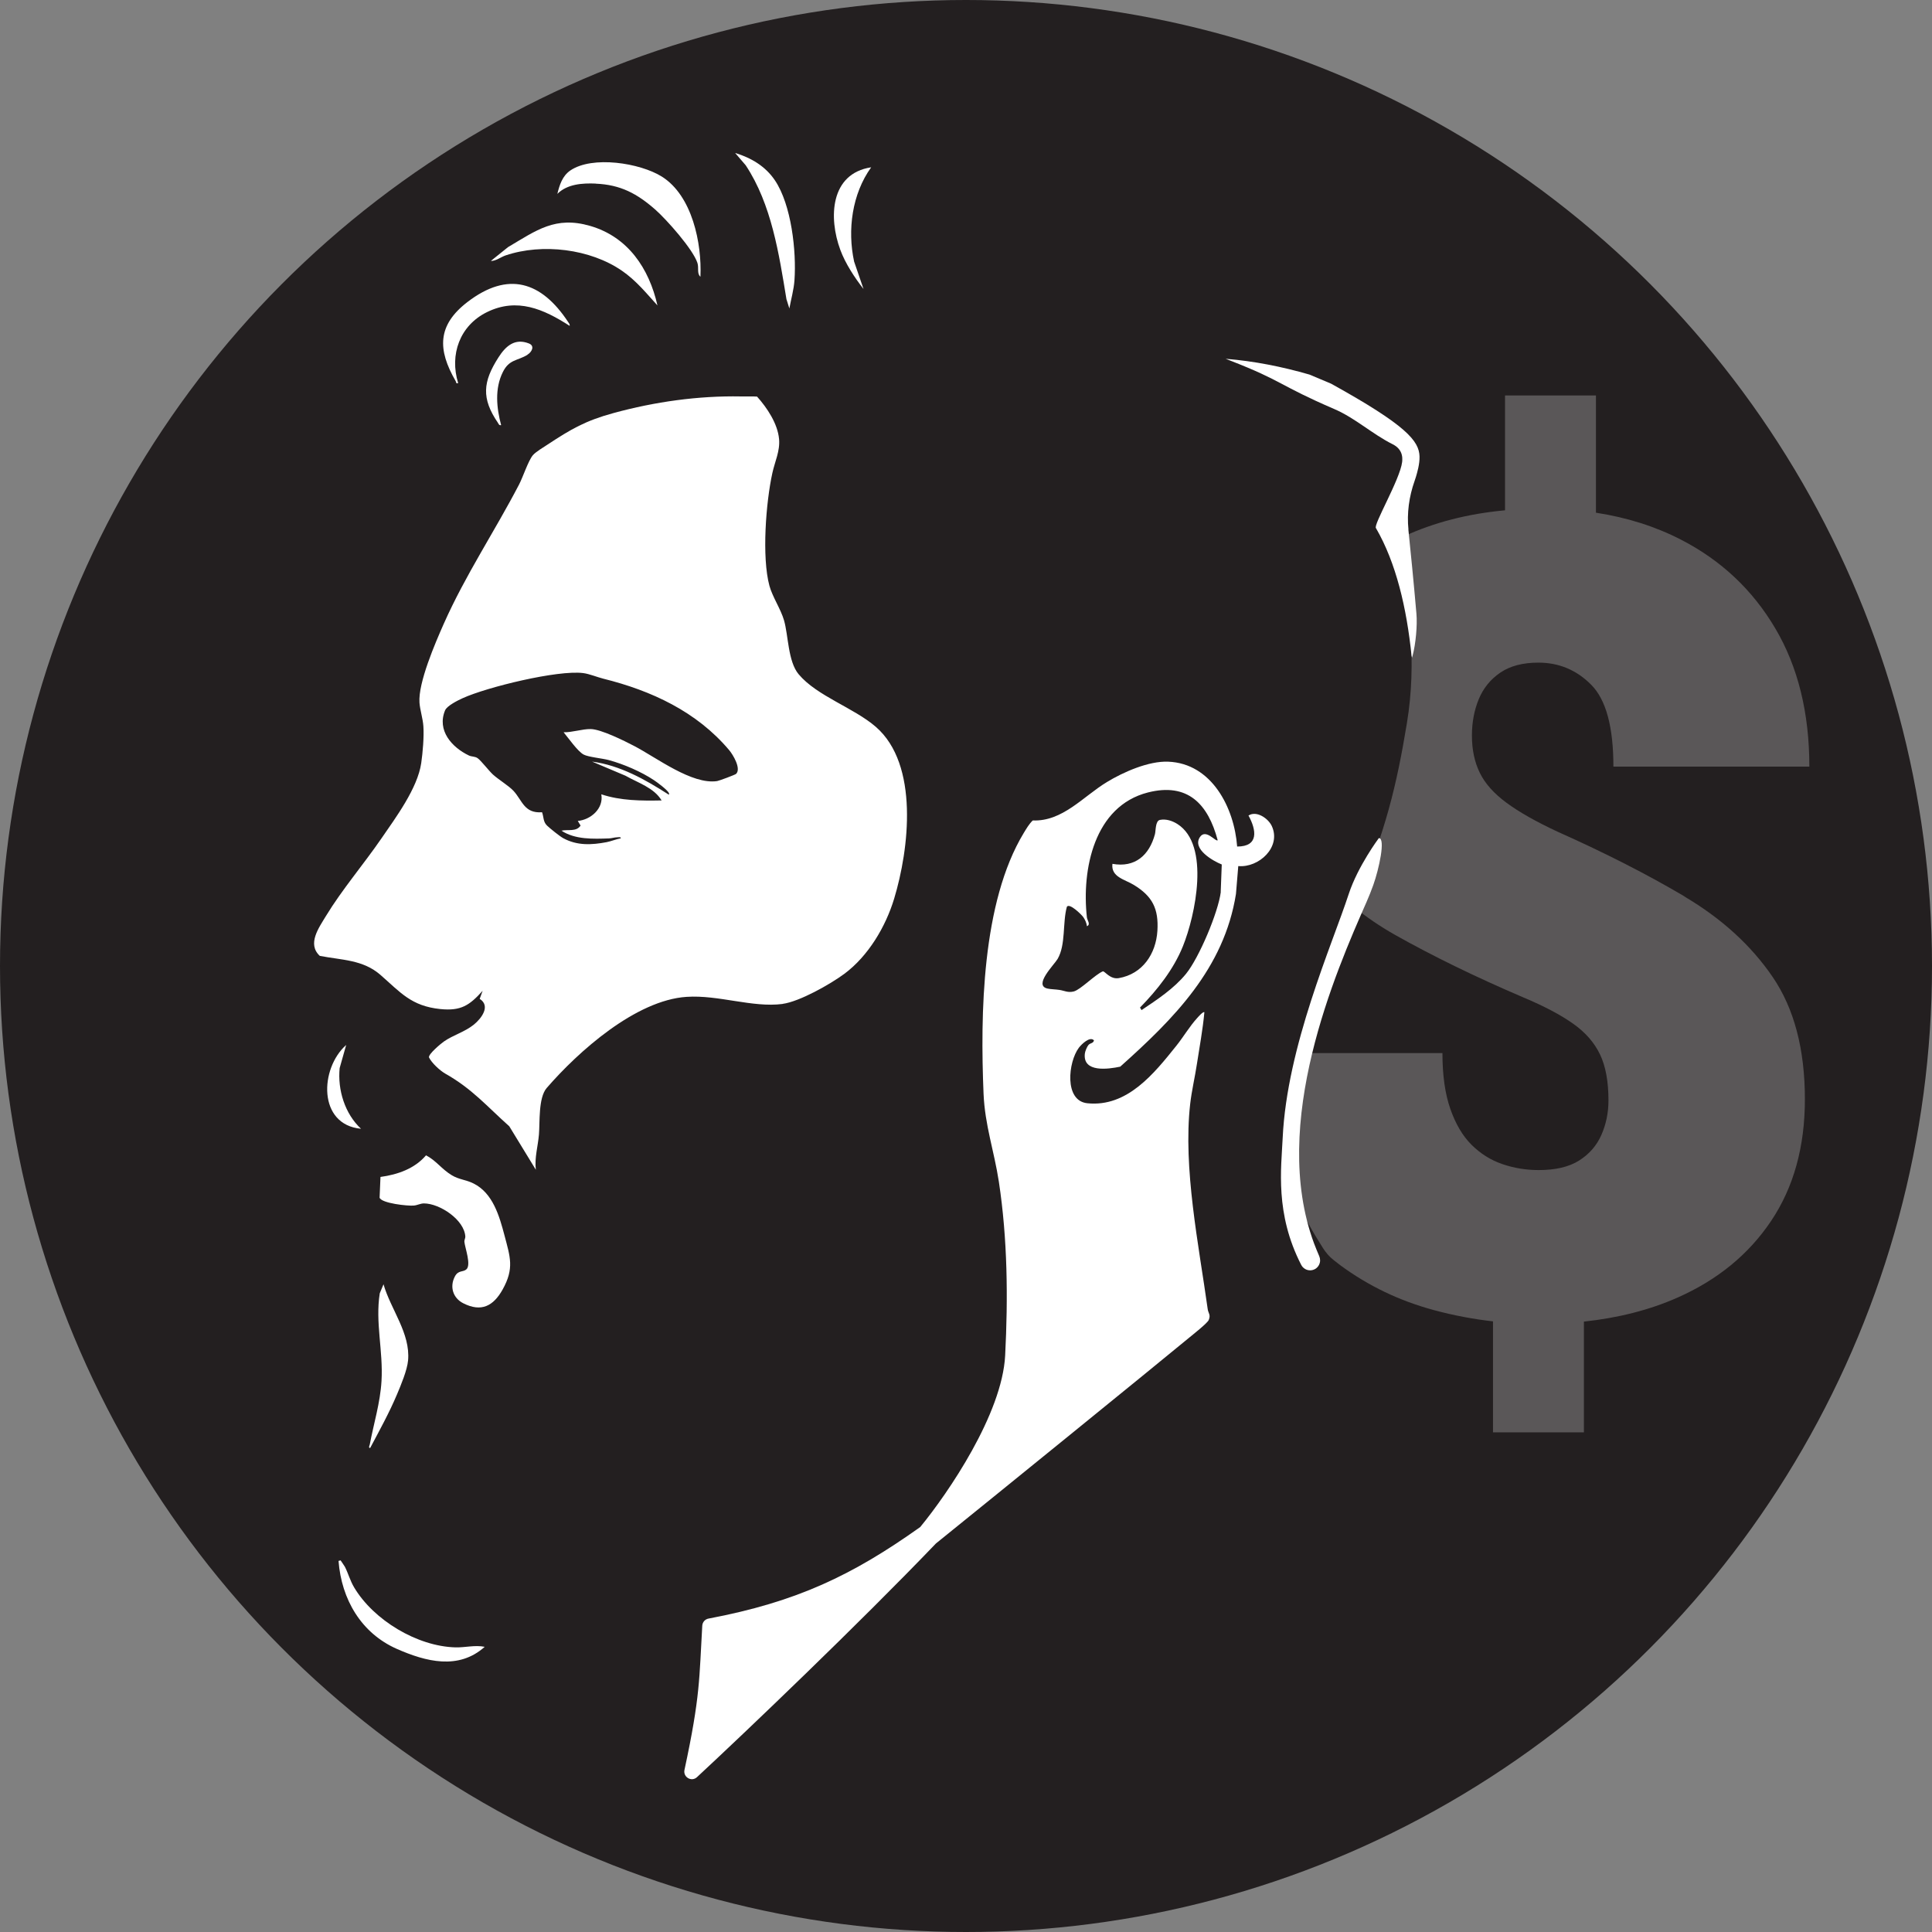
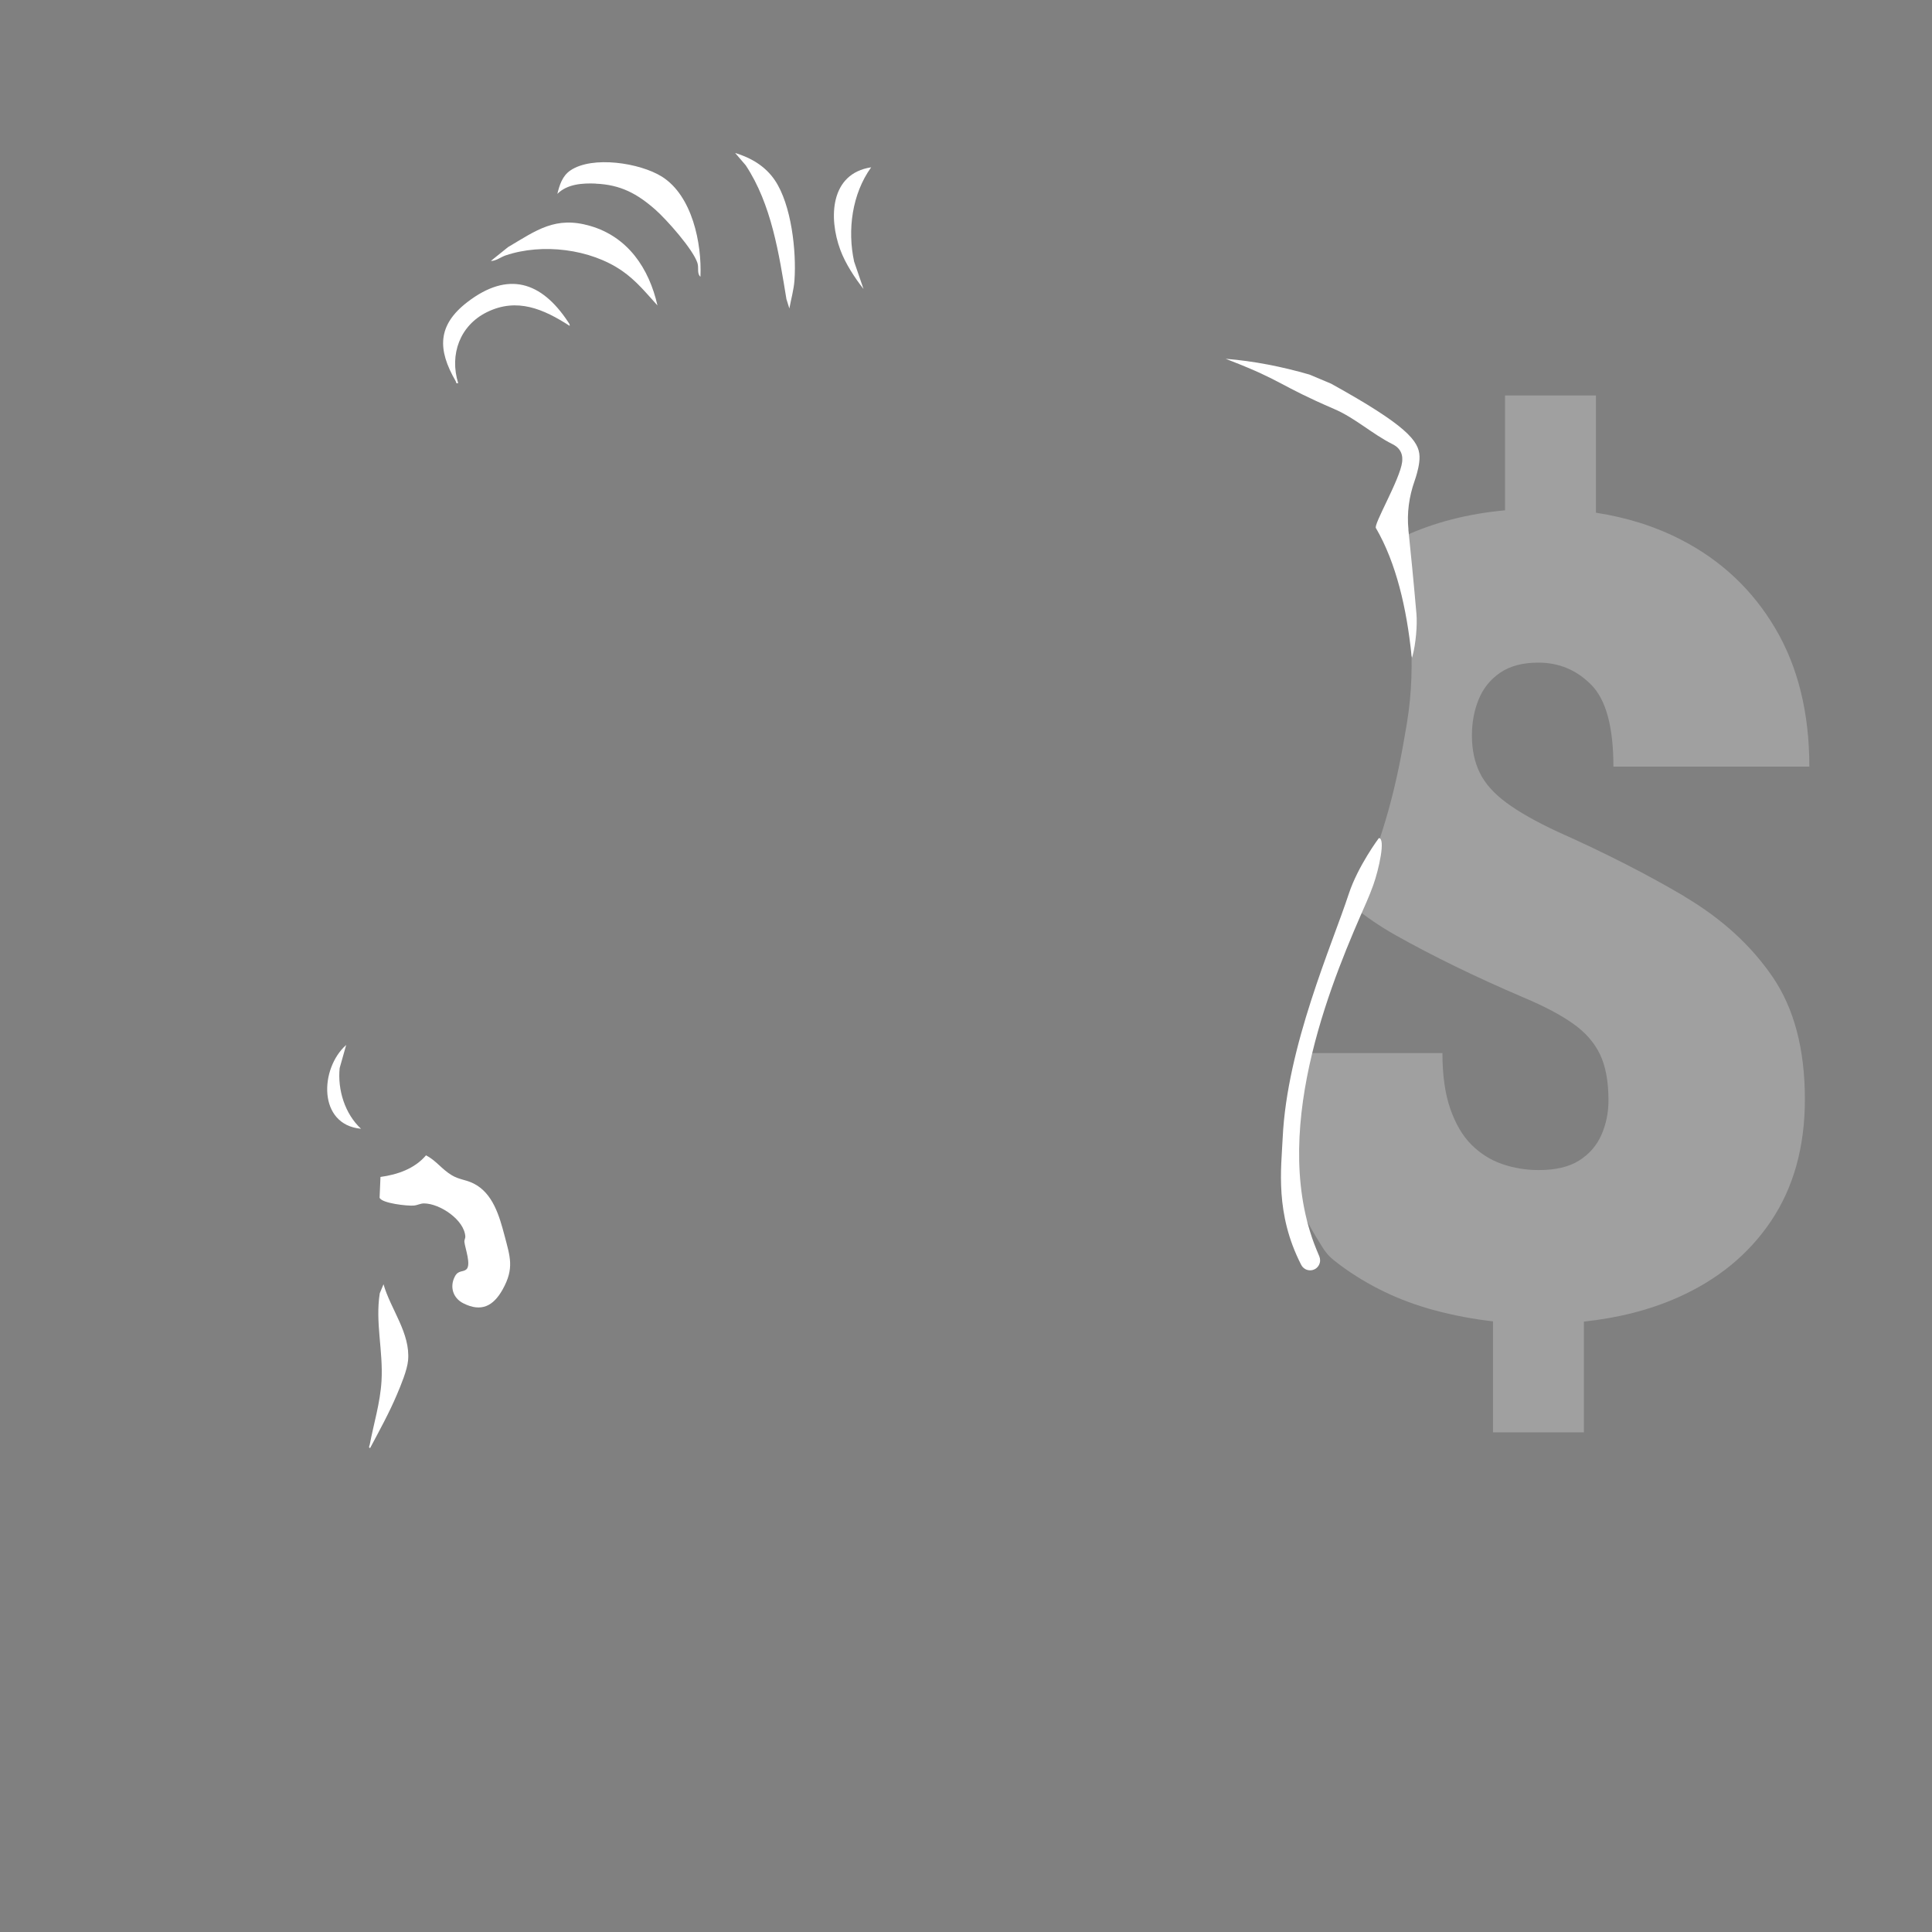
<svg xmlns="http://www.w3.org/2000/svg" id="Layer_2" data-name="Layer 2" viewBox="0 0 242.26 242.26">
  <rect x="0" y="0" width="242.26" height="242.26" fill="#808080" stroke="none" />
  <defs>
    <style>      .cls-1 {        fill: #fff;      }      .cls-2 {        opacity: .25;      }      .cls-3 {        fill: #231f20;      }    </style>
  </defs>
  <g id="Layer_1-2" data-name="Layer 1">
    <g>
-       <circle class="cls-3" cx="121.13" cy="121.13" r="121.13" />
      <g>
        <g class="cls-2">
          <path class="cls-1" d="M211.22,112.4c-4.66-2.75-9.95-5.45-15.87-8.09-2.73-1.27-4.88-2.49-6.45-3.65-1.57-1.16-2.69-2.41-3.34-3.75-.66-1.34-.99-2.9-.99-4.68,0-1.64.28-3.15.85-4.54.57-1.39,1.47-2.5,2.7-3.34,1.23-.84,2.82-1.26,4.78-1.26,2.59,0,4.81.93,6.65,2.8,1.84,1.87,2.76,5.28,2.76,10.24h24.57c0-6.73-1.42-12.51-4.27-17.33-2.84-4.82-6.78-8.53-11.81-11.12-3.23-1.67-6.8-2.79-10.68-3.39v-14.7h-11.4v14.4c-4.67.43-8.91,1.52-12.69,3.27-.12.06-.23.12-.35.17.06.3.11.6.14.91.78,7.76,1.89,14.55.59,22.38-1.28,7.74-2.65,13.5-6.37,22.23-.11.26-.17.52-.27.77,1.55,1.27,3.27,2.44,5.16,3.51,4.69,2.64,10.05,5.26,16.11,7.85,2.59,1.09,4.66,2.18,6.21,3.28,1.55,1.09,2.67,2.38,3.38,3.86.71,1.48,1.06,3.4,1.06,5.77,0,1.55-.3,2.99-.89,4.33-.59,1.34-1.53,2.41-2.8,3.21-1.27.8-2.96,1.19-5.05,1.19-1.59,0-3.12-.25-4.57-.75-1.46-.5-2.74-1.31-3.86-2.42-1.12-1.11-2-2.62-2.66-4.5-.66-1.89-.99-4.22-.99-7h-17.53c.15.97.14,1.99-.02,3-.74,4.67-.63,9.47-.64,14.18,0,.43-.04.84-.1,1.23.92,2.09,2.07,4.09,3.31,6.04.36.57.8,1.08,1.33,1.5.27.22.54.43.81.63,3.55,2.62,7.48,4.5,11.81,5.66,2.44.66,4.9,1.12,7.37,1.4v13.92h11.4v-13.89c4.3-.46,8.22-1.45,11.74-3.01,5-2.21,8.92-5.41,11.74-9.62,2.82-4.21,4.23-9.29,4.23-15.25,0-6.28-1.35-11.4-4.06-15.36-2.71-3.96-6.39-7.31-11.06-10.07Z" />
        </g>
        <g>
-           <path class="cls-1" d="M98.13,125.88c2.12-.28,5.98-2.46,7.76-3.78,2.98-2.22,5.16-5.88,6.23-9.41,1.88-6.2,3.15-16.83-2.3-21.55-2.77-2.4-7.39-3.86-9.68-6.6-1.34-1.6-1.28-4.88-1.83-6.76-.4-1.39-1.47-2.98-1.83-4.33-.97-3.59-.44-10.46.37-14.14.31-1.42.98-2.77.84-4.26-.18-1.94-1.5-3.91-2.76-5.32-.67-.05-1.35,0-2.03-.02-5.33-.1-10.82.67-15.99,2.09-3.48.95-5.28,1.99-8.24,3.94-.5.33-1.51.93-1.86,1.35-.57.69-1.24,2.74-1.72,3.66-3.07,5.9-6.72,11.33-9.45,17.48-1.06,2.39-3.22,7.39-3.04,9.88.07.94.43,2,.49,2.97.09,1.3-.08,3.29-.27,4.6-.46,3.17-3.19,6.83-5.01,9.48-2.23,3.24-4.92,6.38-6.95,9.72-.88,1.46-2.37,3.49-.76,4.98,2.75.54,5.4.46,7.61,2.39,2.49,2.17,3.85,3.91,7.51,4.28,2.59.26,3.65-.46,5.3-2.29l-.37,1.01c1.41.9.21,2.46-.72,3.22-1.16.94-2.6,1.31-3.77,2.13-.37.26-1.95,1.57-1.87,1.99.35.71,1.37,1.65,2.05,2.04,3.35,1.89,5.18,4.06,8.02,6.6l3.33,5.45c-.18-1.51.27-2.96.39-4.42.13-1.52-.09-4.6.97-5.83,3.99-4.61,11.18-11.01,17.54-11.43,4-.27,8.27,1.38,12.04.89ZM83.79,99.6c-2.91-1.87-6.06-3.64-9.55-4.1l4.19,1.77c1.54.88,3.58,1.5,4.53,3.1-2.54.05-5.13.04-7.56-.77.32,1.78-1.32,3.19-2.95,3.34l.35.58c-.52.81-1.6.46-2.4.64,1.71,1.13,3.98,1.04,5.97.97.34-.01.65-.13,1.02-.14.14,0,.49-.08.45.13-.6.11-1.17.36-1.77.48-1.89.36-3.71.45-5.45-.5-.44-.24-1.64-1.21-2.02-1.57-.51-.49-.41-1.08-.63-1.68-2.26.17-2.48-1.5-3.59-2.69-.6-.64-1.84-1.38-2.57-2.04-.54-.5-1.48-1.74-1.92-2.05-.32-.23-.72-.17-1.08-.33-2.15-1.02-4.05-3.15-3-5.67.24-.57,1.6-1.25,2.2-1.52,3.05-1.39,11.93-3.56,15.12-3.15.78.1,1.72.5,2.51.7,6.03,1.5,11.71,4.12,15.79,8.96.48.57,1.54,2.32.87,2.98-.11.11-2.12.86-2.37.9-3.15.49-7.64-2.96-10.41-4.4-1.23-.64-4.15-2.1-5.45-2.12-1.05-.02-2.32.43-3.4.4.58.69,1.77,2.41,2.52,2.8.58.31,2.34.47,3.15.69,1.85.5,4.08,1.46,5.68,2.53.41.27,1.68,1.22,1.86,1.61.03.07.02.22-.06.19Z" />
-           <path class="cls-1" d="M156.54,102.24c1.02,1.84,1.33,3.92-1.41,3.91-.36-4.86-3.18-10.43-8.65-10.64-2.45-.1-5.62,1.3-7.69,2.56-2.98,1.81-5.55,4.96-9.29,4.81-.47.45-.79,1.02-1.13,1.57-5.27,8.71-5.45,22.76-5.04,32.68.17,3.99,1.33,7.19,1.92,11.05,1.09,7.18,1.16,14.57.79,21.79-.38,7.33-7.14,17.24-10.65,21.51-8.49,6.04-15.48,9.39-26.55,11.48-.43.08-.75.44-.78.88-.39,6.64-.23,8.79-2.23,18.09-.2.91.89,1.55,1.57.91,6.09-5.65,20.31-19.23,29.96-29.3,6.93-5.59,27.36-22.17,31.77-25.82.47-.39,2.28-1.81,2.44-2.21.27-.65-.06-.84-.13-1.34-1.12-8.06-3.11-17.68-2.2-25.74.19-1.68.6-3.38.85-5.05.33-2.15.73-4.28.93-6.45-.15-.14-.77.58-.89.71-.97,1.06-1.74,2.39-2.64,3.51-2.79,3.48-6.15,7.7-11.14,7.19-2.95-.3-2.4-5.19-1.07-6.96.32-.42,1.39-1.49,1.9-.92-.12.41-.45.29-.7.58-.17.19-.43.81-.45,1.09-.26,2.39,2.93,1.94,4.44,1.62,6.71-6,13.02-12.3,14.51-21.65l.29-3.5c2.59.23,5.43-2.39,4.2-5.03-.45-.96-1.92-1.96-2.91-1.31ZM153.08,111.85c-.33,2.57-2.72,8.24-4.36,10.26-1.52,1.86-3.61,3.23-5.58,4.55l-.19-.32c2.16-2.2,4.22-4.8,5.38-7.69,1.54-3.81,3.47-12.7-.7-15.33-.64-.4-1.42-.66-2.18-.51-.59.12-.51,1.36-.63,1.8-.71,2.63-2.49,4.22-5.33,3.71-.2,1.66,1.56,1.95,2.68,2.64,2.33,1.42,3.13,2.98,2.96,5.76-.18,2.89-1.86,5.41-4.84,5.93-1.09.19-1.75-.89-2-.85-.97.4-2.78,2.29-3.64,2.52-.74.19-1.19-.1-1.8-.19-.45-.07-1.1-.08-1.5-.17-1.81-.4.83-2.97,1.27-3.72,1.04-1.79.6-4.54,1.16-6.54.33-.5,1.83.98,2.05,1.29.22.31.43.76.46,1.15.51-.21.05-.72,0-1.1-.67-6.03.91-13.95,7.65-15.67,5-1.27,7.54,1.45,8.75,5.99-.24.25-1.5-1.52-2.24-.38-.96,1.48,1.64,2.98,2.75,3.42l-.13,3.44Z" />
          <path class="cls-1" d="M59.38,148.4c-.98-.49-1.8-.47-2.74-1.04-1.3-.79-1.93-1.82-3.22-2.49-1.42,1.67-3.56,2.42-5.71,2.71l-.11,2.6c.24.71,3.54,1.06,4.28.99.47-.04.84-.27,1.28-.27,1.98,0,5.09,2.06,5.19,4.18,0,.2-.14.42-.12.63.09.81.89,2.92.24,3.47-.42.36-1.01.07-1.43.88-.68,1.29-.24,2.71,1.05,3.36,2.26,1.15,3.78.35,4.94-1.73,1.48-2.65.94-4.08.23-6.78-.64-2.42-1.45-5.3-3.88-6.51Z" />
          <path class="cls-1" d="M74.69,23.03c3.13.13,5.2,1.25,7.5,3.27,1.42,1.26,4.69,4.94,5.26,6.66.21.64-.09,1.34.38,1.74.19-4.19-1.03-10.16-4.83-12.55-2.74-1.72-8.72-2.66-11.49-.77-.99.68-1.35,1.81-1.62,2.93,1.24-1.24,3.15-1.36,4.81-1.29Z" />
          <path class="cls-1" d="M78,33.96c1.76,1.21,3.03,2.79,4.44,4.34-1.05-4.64-3.69-8.59-8.43-9.97-4.37-1.27-6.73.54-10.31,2.66l-2.15,1.73c.6.03,1.27-.5,1.87-.7,4.59-1.54,10.59-.82,14.58,1.94Z" />
          <path class="cls-1" d="M57.45,48.04c-1.1-3.57.2-7.22,3.61-8.9,3.78-1.86,7.11-.38,10.37,1.72.04-.21-.1-.35-.2-.5-3.35-5.07-7.52-6.39-12.6-2.5-3.81,2.92-3.78,5.98-1.49,9.93.1.17-.02.32.32.25Z" />
          <path class="cls-1" d="M46.35,181.17c-.03.13-.17.42.07.39,1.17-2.2,2.39-4.41,3.36-6.71.49-1.16,1.28-3.04,1.39-4.26.31-3.41-2.18-6.4-3.08-9.55l-.47,1.13c-.58,3.68.44,7.2.22,10.99-.16,2.76-.98,5.34-1.48,8.01Z" />
-           <path class="cls-1" d="M57.12,206.57c-4.8-.12-10.28-3.42-12.72-7.53-.5-.84-.74-1.77-1.15-2.57-.04-.08-.51-.77-.54-.81l-.26.07c.37,4.81,2.83,9.05,7.31,11.03,3.64,1.6,7.73,2.68,11.02-.26-1.21-.25-2.45.1-3.66.07Z" />
          <path class="cls-1" d="M98.63,37.56l.35,1.12c.21-1.14.56-2.37.64-3.53.26-3.63-.38-9.48-2.46-12.55-1.19-1.76-2.97-2.81-4.98-3.42l1.33,1.55c3.24,4.9,4.17,11.1,5.11,16.82Z" />
          <path class="cls-1" d="M108.28,36.24l-1.18-3.44c-.86-3.96-.26-8.49,2.14-11.82-5.15.78-5.36,6.33-3.87,10.35.63,1.71,1.8,3.49,2.91,4.91Z" />
-           <path class="cls-1" d="M66.13,44.48c.55-.33.97-1.1.2-1.41-1.77-.7-2.92.32-3.83,1.75-1.96,3.06-2.15,5.13-.07,8.19.11.16.14.35.41.3-.58-2.16-.82-4.58.21-6.65.8-1.62,1.81-1.39,3.09-2.17Z" />
          <path class="cls-1" d="M42.59,133.93l.82-2.9c-3.32,2.94-3.58,10.01,1.86,10.51-2.03-1.88-2.95-4.88-2.68-7.61Z" />
          <path class="cls-1" d="M176.61,66.4c-.21-2.06.08-4.14.77-6.09.07-.21.13-.38.17-.52.16-.54.48-1.62.45-2.56-.06-1.94-1.64-3.89-11.09-9.12-.9-.38-1.81-.76-2.71-1.14-3.46-1-6.95-1.69-10.51-1.98.22.09.45.17.66.26,6.5,2.53,6.01,3.05,12.98,6.05,2.6,1.12,4.74,3.12,7.27,4.39.17.08.73.36,1.03.95.27.53.21,1.06.19,1.29-.27,2.21-3.68,7.95-3.28,8.3,2.52,4.34,3.85,10.02,4.46,16.01.03.08.04.16.06.23l.08-.3c.38-1.41.6-3.76.47-5.22-.36-4.17-.74-7.93-1.01-10.55Z" />
          <path class="cls-1" d="M172.9,105.09s-2.63,3.51-3.78,7.02c-2.1,6.41-7.74,19.08-8.28,30.57-.18,3.82-.98,9.49,2.32,15.92.47.92,1.77.92,2.24,0,0,0,0-.02.01-.03.16-.32.16-.7.02-1.04-.23-.54-.46-1.09-.67-1.65-5.55-15.04,2.71-33.97,6.6-42.79.31-.7.58-1.4.84-2.11.71-1.99,1.57-5.89.7-5.89Z" />
        </g>
      </g>
    </g>
  </g>
</svg>